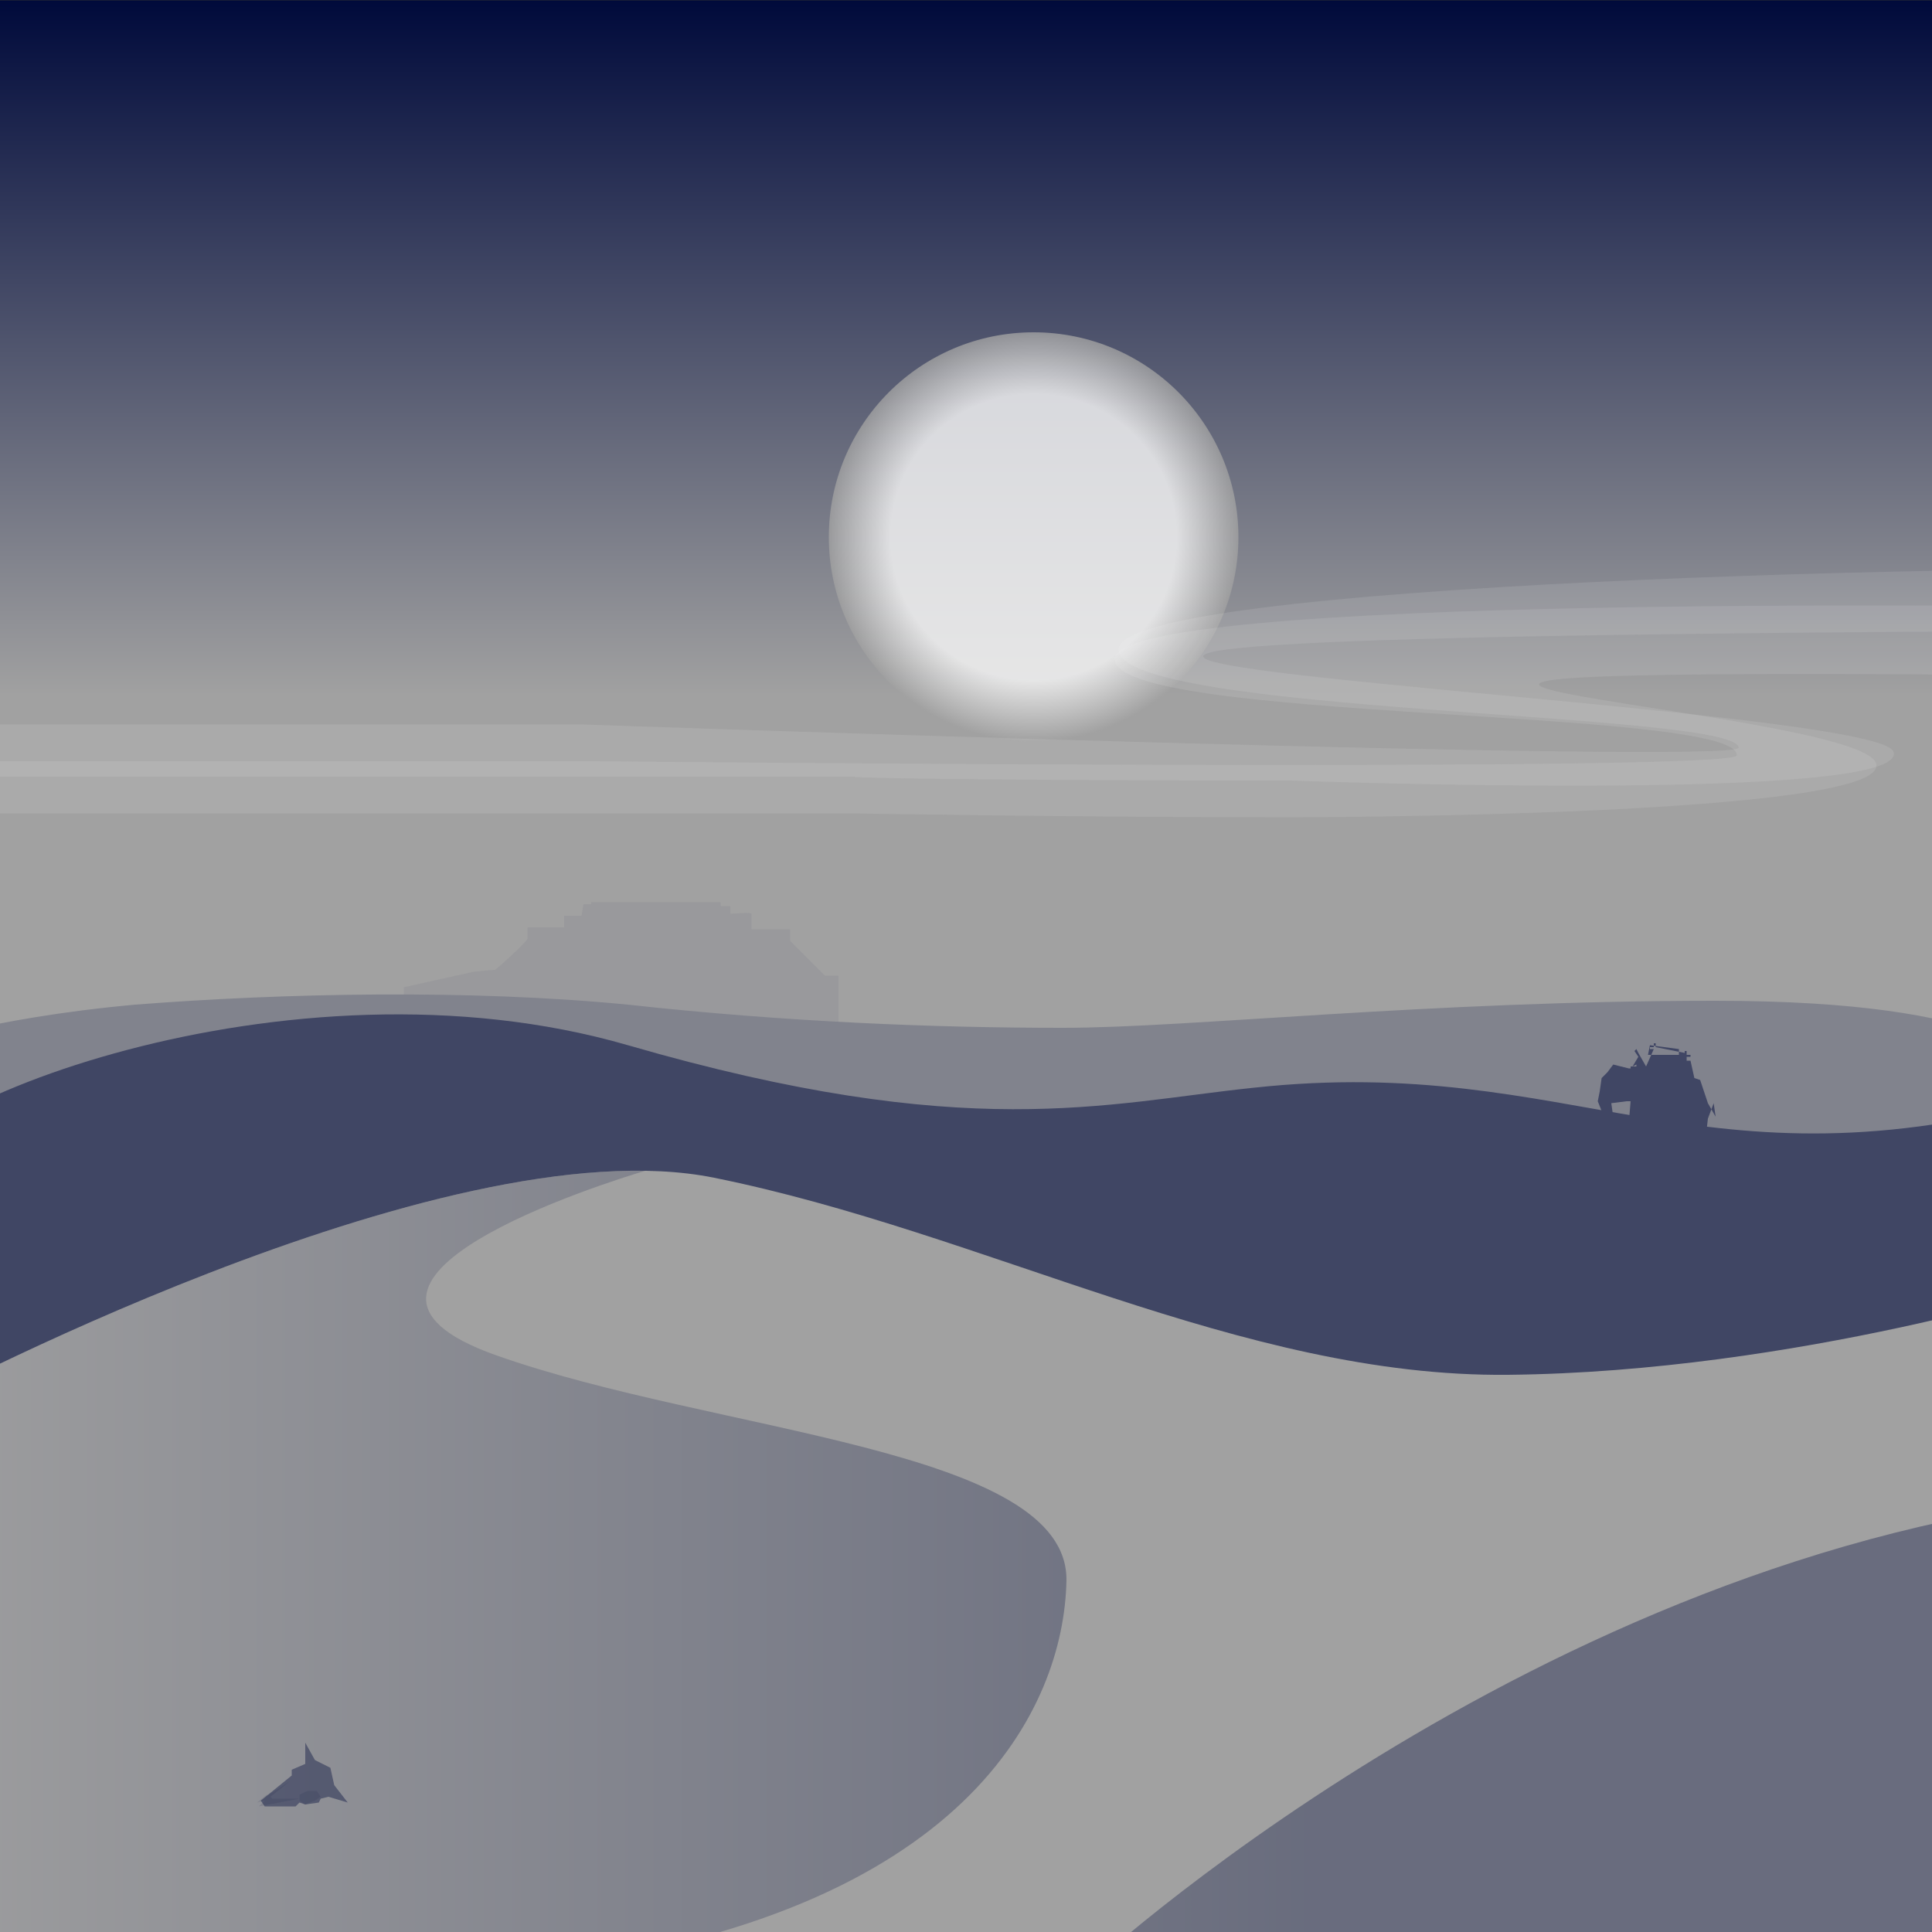
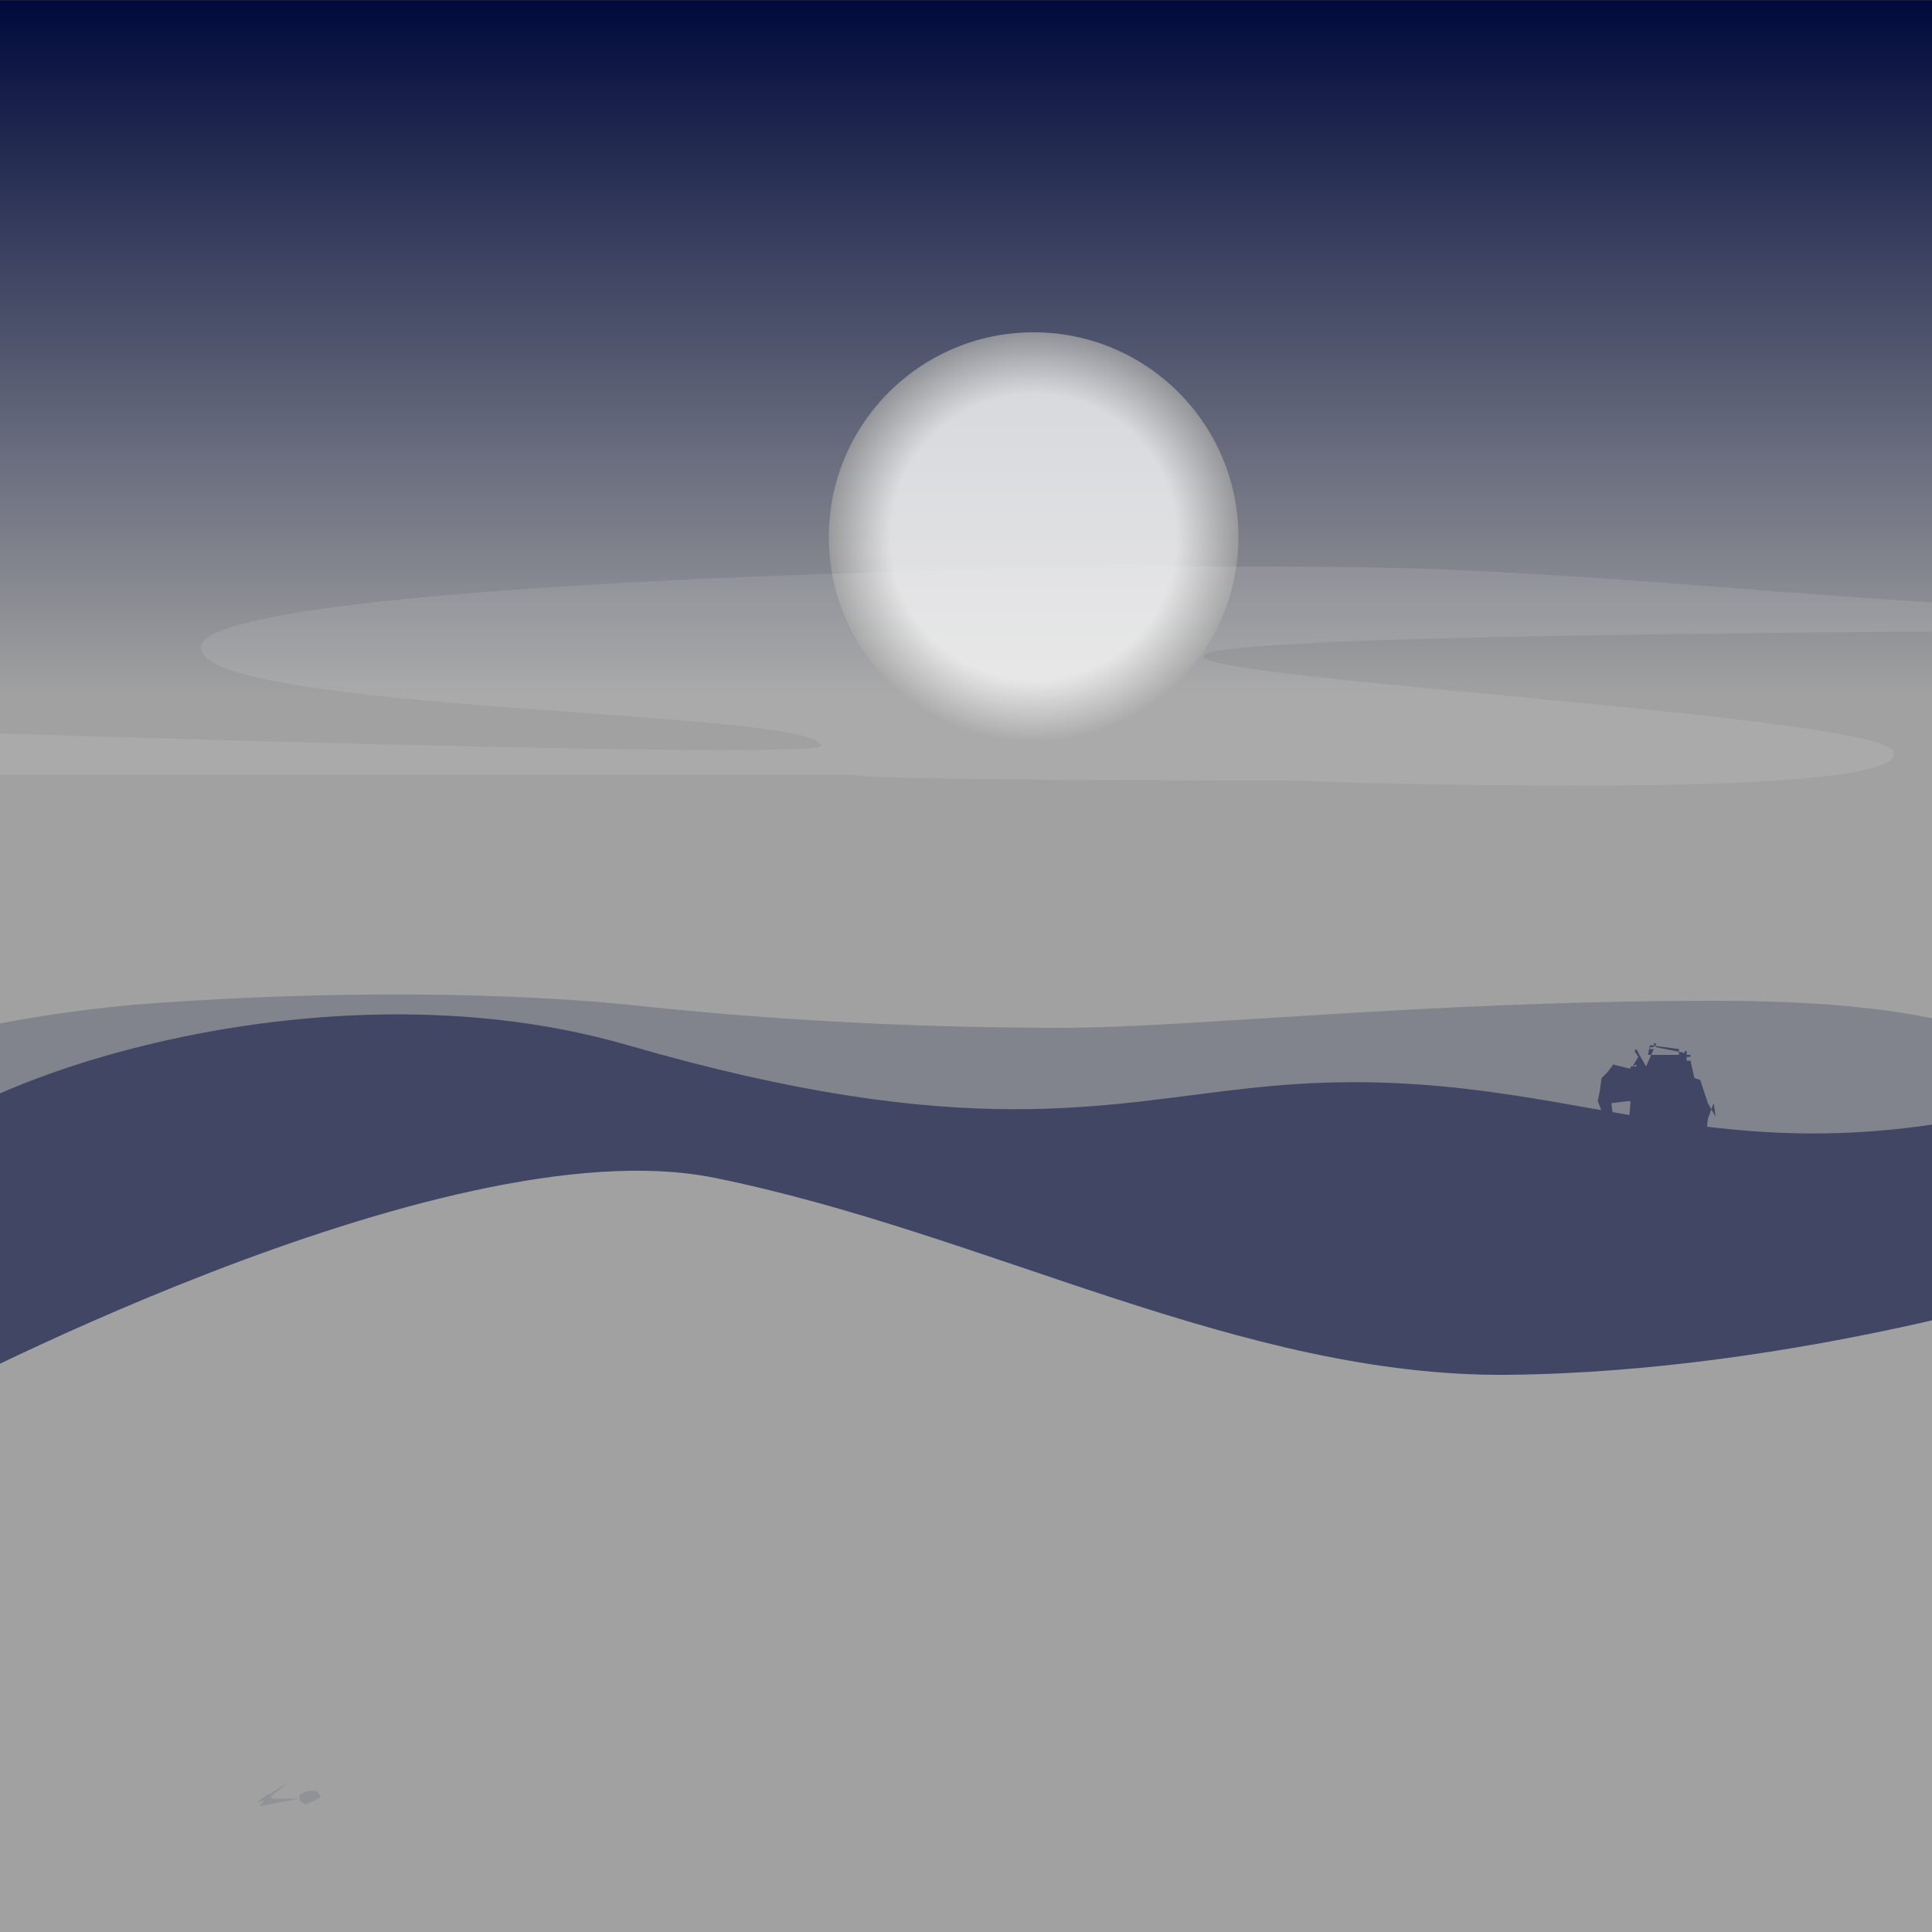
<svg xmlns="http://www.w3.org/2000/svg" version="1.1" id="Layer_2" x="0px" y="0px" width="1000px" height="1000px" viewBox="0 0 1000 1000" enable-background="new 0 0 1000 1000" xml:space="preserve">
  <rect x="0" y="0" width="1000" height="1000" fill="#333333" stroke="none" />
  <linearGradient id="mainGradient" gradientUnits="userSpaceOnUse" x1="-162.399" y1="118.099" x2="-162.399" y2="1117.91" gradientTransform="matrix(1 0 0 -1 662.4 1118.099)">
    <stop offset="0.64" style="stop-color:#A1A1A1" />
    <stop offset="1" style="stop-color:#000A3B" />
  </linearGradient>
  <rect x="0.001" y="0.189" fill="url(#mainGradient)" width="1000" height="1000" />
-   <circle opacity="0.1" fill="#F7F7F7" cx="44" cy="823" r="99" />
  <radialGradient id="sunGradient" cx="535" cy="278" r="106" gradientUnits="userSpaceOnUse">
    <stop offset="0.7" style="stop-color:#F7F7F7" />
    <stop offset="1" style="stop-color:#A1A1A1" />
  </radialGradient>
  <circle opacity="0.8" fill="url(#sunGradient)" cx="535" cy="278" r="106" />F7F7F7F7F7F7A1A1A1F7F7F7F7F7F7A1A1A1F7F7F7F7F7F7A1A1A1<g>
-     <path opacity="0.11" fill="#F7F7F7" d="M668,423c0,0,313-0,303-28 c-10-28-397-48,15-46c301,2,196,46,460,43 c258-3,484-60,485-17c1,43-290,24-290,50s288,9,478,12 c189,3,341-83,535-26c194,56,322,32,517,5 c194-27,140,0,427,0c287,0,1180,0,1180,0v-31H3607c0,0-137-11-283-10 c-146,0-162,33-394-7c-232-41-312-43-420-24 c-107,18-255,68-395,74s-397,18-398,7c-1-10,447-26,446-65 c-1-38-176-42-391-25c-215,16-395-14-568-19 c-172-4-626-8-627,25s323,25,322,50c-0,9-593,3-593,3H-36v27 h478C442,421,553,423,668,423z" />
-     <path opacity="0.11" fill="#F7F7F7" d="M668,404c0,0,322,12,312-15 c-10-28-804-56,8-62c301-2,239,37,503,34 c258-3,565-42,569,1c2,29-381,32-417,61 c-23,18,273,12,470,7c189-5,513-94,714-52 c212,44,184,46,379,18c194-27,188,1,475,1c287,0,1096,0,1096,0 v-20c0,0-1102,0-1175,0s-137-13-284-13c-146,0-161,25-393-16 c-232-41-315-31-422-12c-107,18-250,68-389,74s-432,24-432,13 c0-13,458-25,473-71c12-37-172-54-387-38 c-215,16-395-14-568-19c-172-4-620,7-621,41 c-1,34,319,32,321,51c0,9-598-12-598-12H-36v27h478 C442,403,553,404,668,404z" />
+     <path opacity="0.11" fill="#F7F7F7" d="M668,404c0,0,322,12,312-15 c-10-28-804-56,8-62c301-2,239,37,503,34 c258-3,565-42,569,1c2,29-381,32-417,61 c-23,18,273,12,470,7c189-5,513-94,714-52 c212,44,184,46,379,18c287,0,1096,0,1096,0 v-20c0,0-1102,0-1175,0s-137-13-284-13c-146,0-161,25-393-16 c-232-41-315-31-422-12c-107,18-250,68-389,74s-432,24-432,13 c0-13,458-25,473-71c12-37-172-54-387-38 c-215,16-395-14-568-19c-172-4-620,7-621,41 c-1,34,319,32,321,51c0,9-598-12-598-12H-36v27h478 C442,403,553,404,668,404z" />
    <animateMotion path="M 0 0 L -3750 40 Z" dur="250s" repeatCount="indefinite" />
  </g>
-   <path opacity="0.25" fill="#81838D" d="M209,511c0-0,36-8,36-8 s10-1,11-1s17-15,17-16s0-6,0-6l19-0v-6h9l1-6h4v-1 h67v2h5v4c0,0,11-1,11,0s0,8,0,8h20v6l18,18h7v10v70H209 L209,511z" />
  <path fill="#81838D" d="M1089,1015l-1157,5l19-478c0,0,42-15,119-22 c77-6,173-8,255,0c82,9,159,12,225,12s188-14,338-14 s165,33,165,33L1089,1015z" />
  <g>
    <path fill="#404664" d="M884,571l-4-12l-3-1l-2-9l-2-0l0-2l2,0l0-1 l-2-0l0-2h-1l-0,1l-15-3l-0-2l-1-0c0,0-0,2-0,2 s-2-0-2-0l-0,1l2,0l-4,9l-4-7l-1-2l-1,1l2,3l-3,5 l2-1l0,1l-3,0l-0,1c-0,0-1,0-1,0c-0,0-8-2-8-2 l-3,4l-3,3l-1,7l-1,5l6,15l-1,7h2l2-7l-2-14l8-1l2,0 l-1,12l-0,17l0,7l38,0l3-27l3-8l1,7L884,571z M854,541 l15,2l-0,3l-16-0L854,541z" />
    <animateMotion path="m 0 0 h -5000" dur="2500s" repeatCount="indefinite" />
  </g>
  <path fill="#404664" d="M-39,1013l1181,40c0,0-18-502-77-485 c-185,52-250-23-416-5c-77,8-148,29-324-22S-61,574-61,614 L-39,1013z" />
  <path fill="#A1A1A1" d="M-47.384,729.587l16.5,334.482H1082.06l-7.499-400.48c0,0-143.994,46.509-293.986,48.009c-138.278,1.383-269.985-73.507-410.979-102.005S-47.384,729.587-47.384,729.587" />
  <linearGradient id="sandGradient" gradientUnits="userSpaceOnUse" x1="-1424" y1="658" x2="-456" y2="658" gradientTransform="matrix(1 0 0 1 1324.8 158.199)">
    <stop offset="0" style="stop-color:#A1A1A1" />
    <stop offset="0.8" style="stop-color:#000A3B" />
  </linearGradient>
-   <path opacity="0.35" fill="url(#sandGradient)" d="M1143.557,771.596C842.766,774.434,590.294,994.69,563.871,1018.5H281.277c219.414-27.692,269.289-134.762,270.71-200.116c1.5-68.996-181.491-76.496-295.484-116.994c-107.063-38.035,57.096-89.3,77.455-95.395C186.829,603.571-47.384,729.587-47.384,729.587l14.307,321.913l1176.634,27.58C1143.557,1079.08,1461.541,768.596,1143.557,771.596z" />
  <path opacity="0.35" fill="#000A3B" d="" />
  <path opacity="0.1" fill="#000A3B" d="M164,927 159,927 155,929 155,931 141,931 140,930 150,922 139,929 138,929 133,933 137,932 134,935 155,931 155,932 158,934 163,932 166,930" />
-   <path opacity="0.4" fill="#000A3B" d="M173,924l-2-9l-8-4l-5-9 l-0,11l-7,3l-0,3l-16,13l2,3l6-0l10-0l2-2l3,1l7-1 l1-2l4-1l10,3L173,924z" />
</svg>